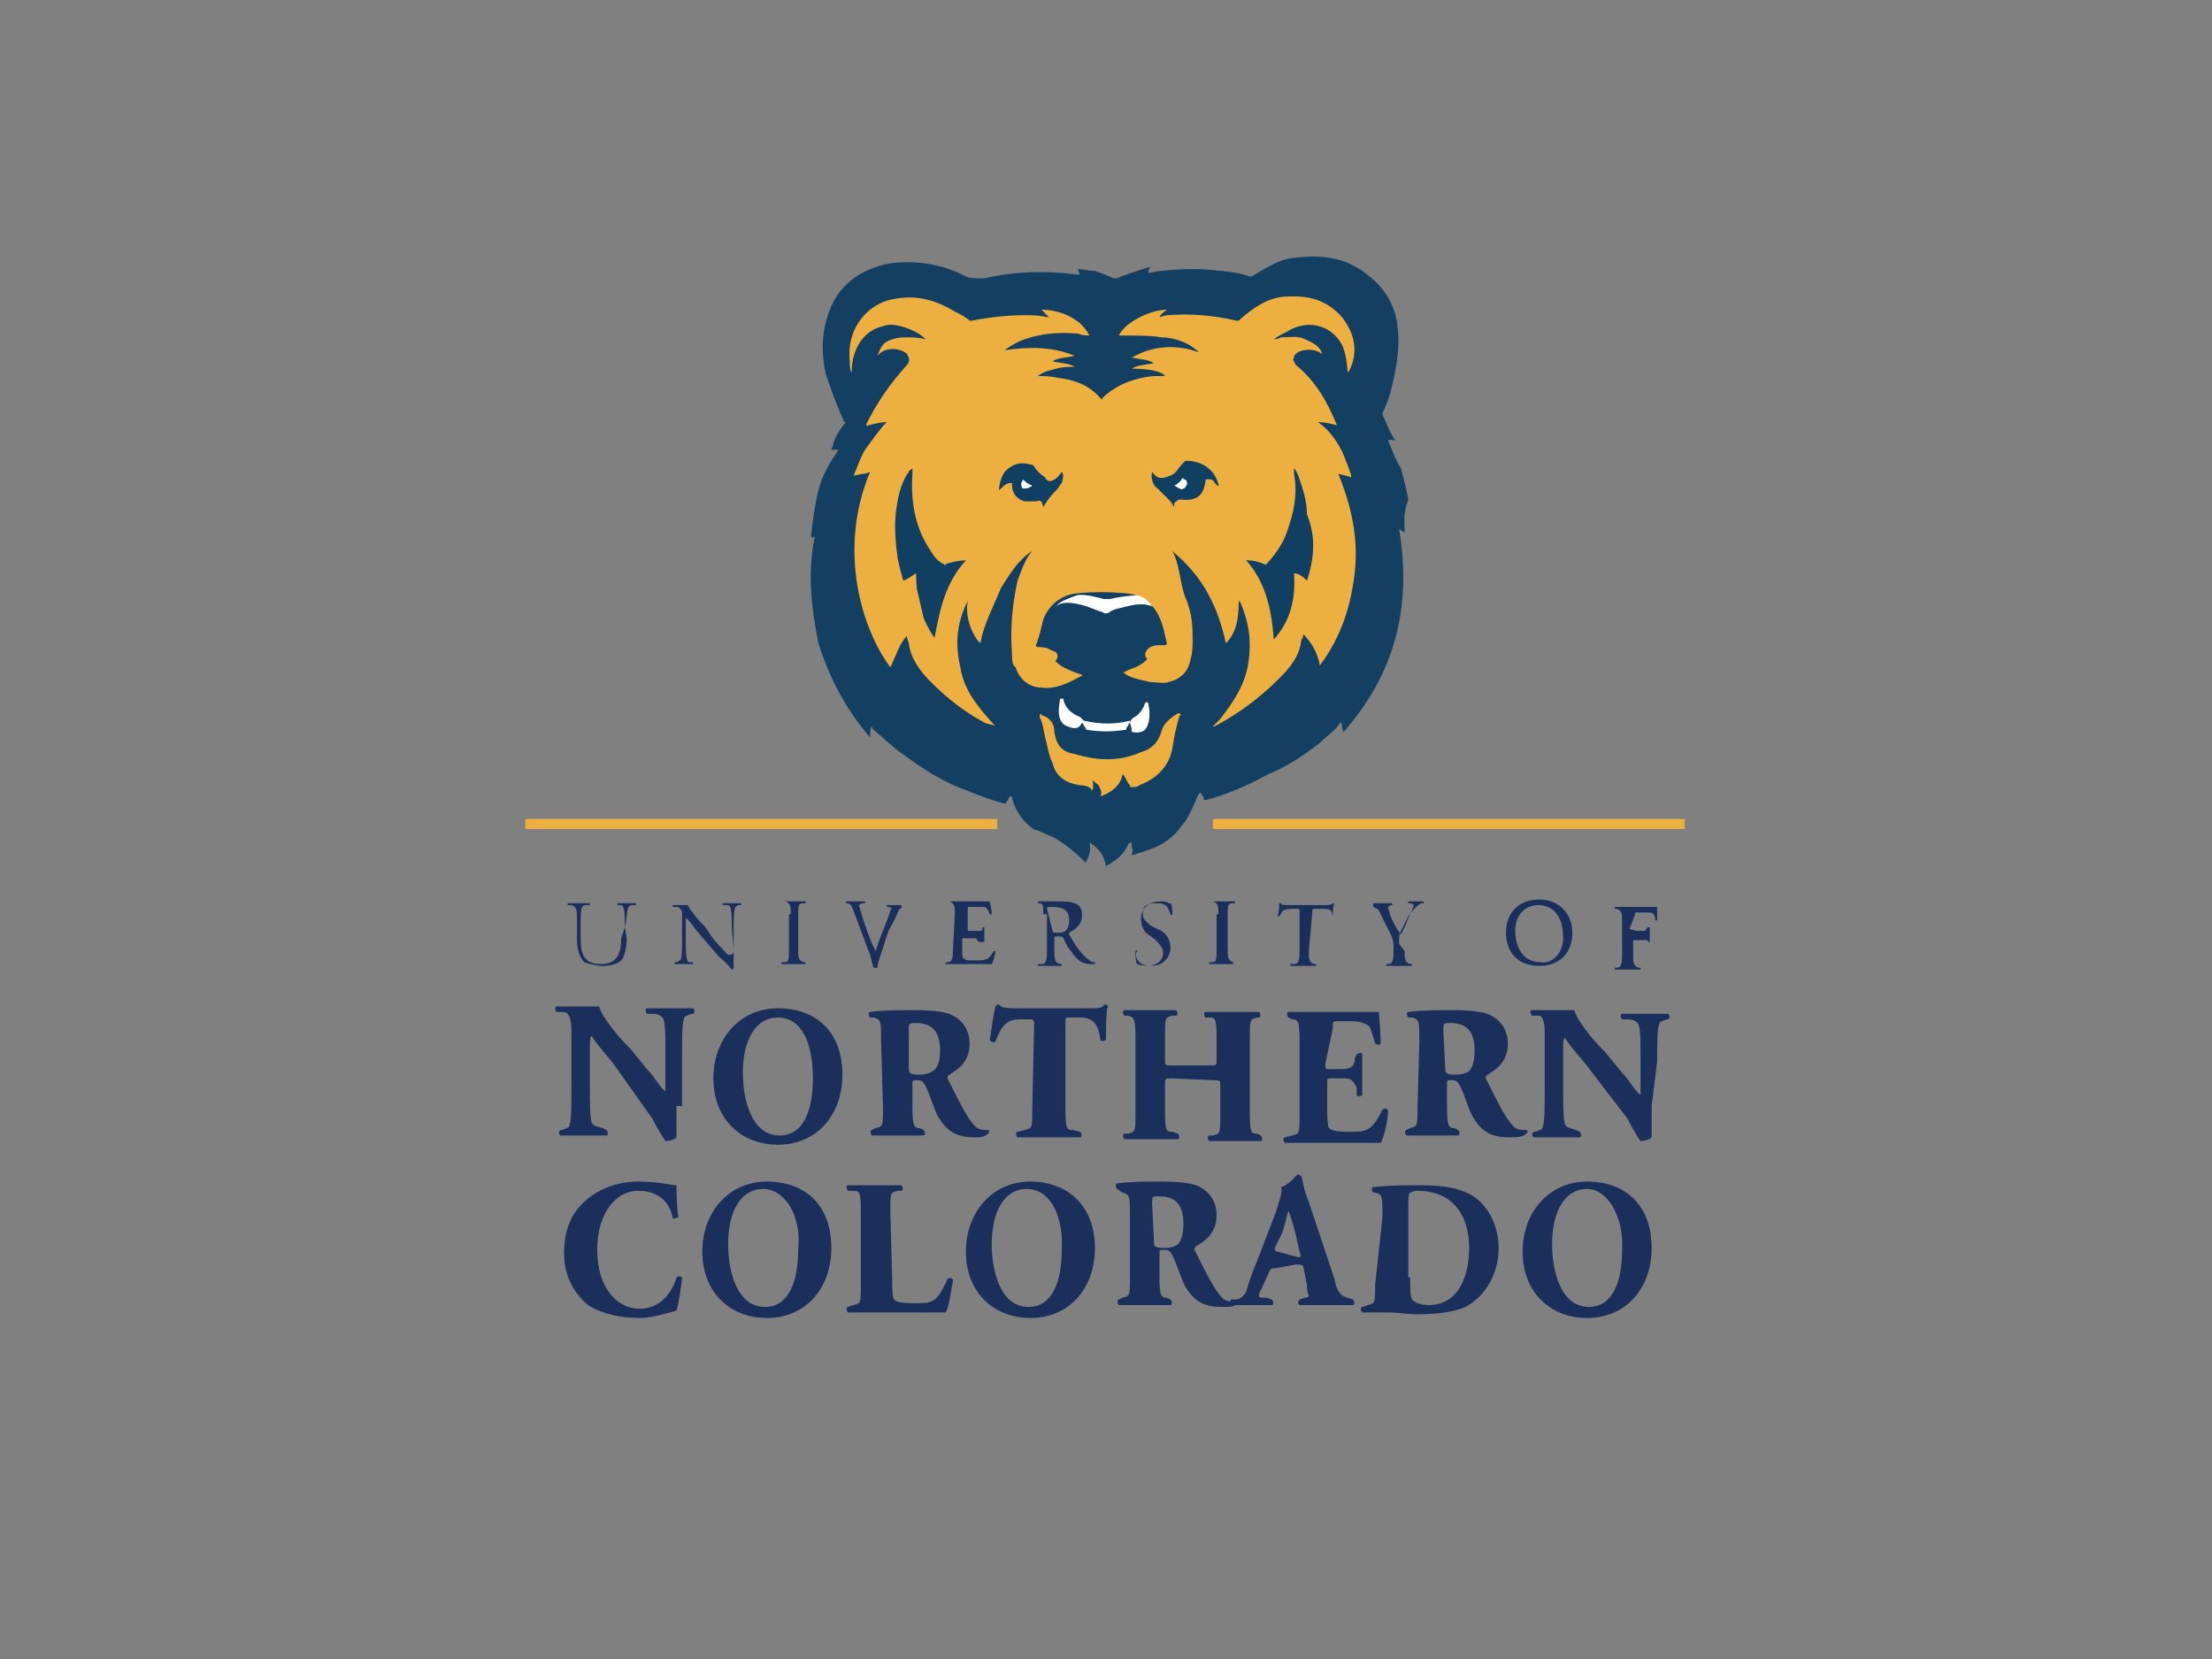
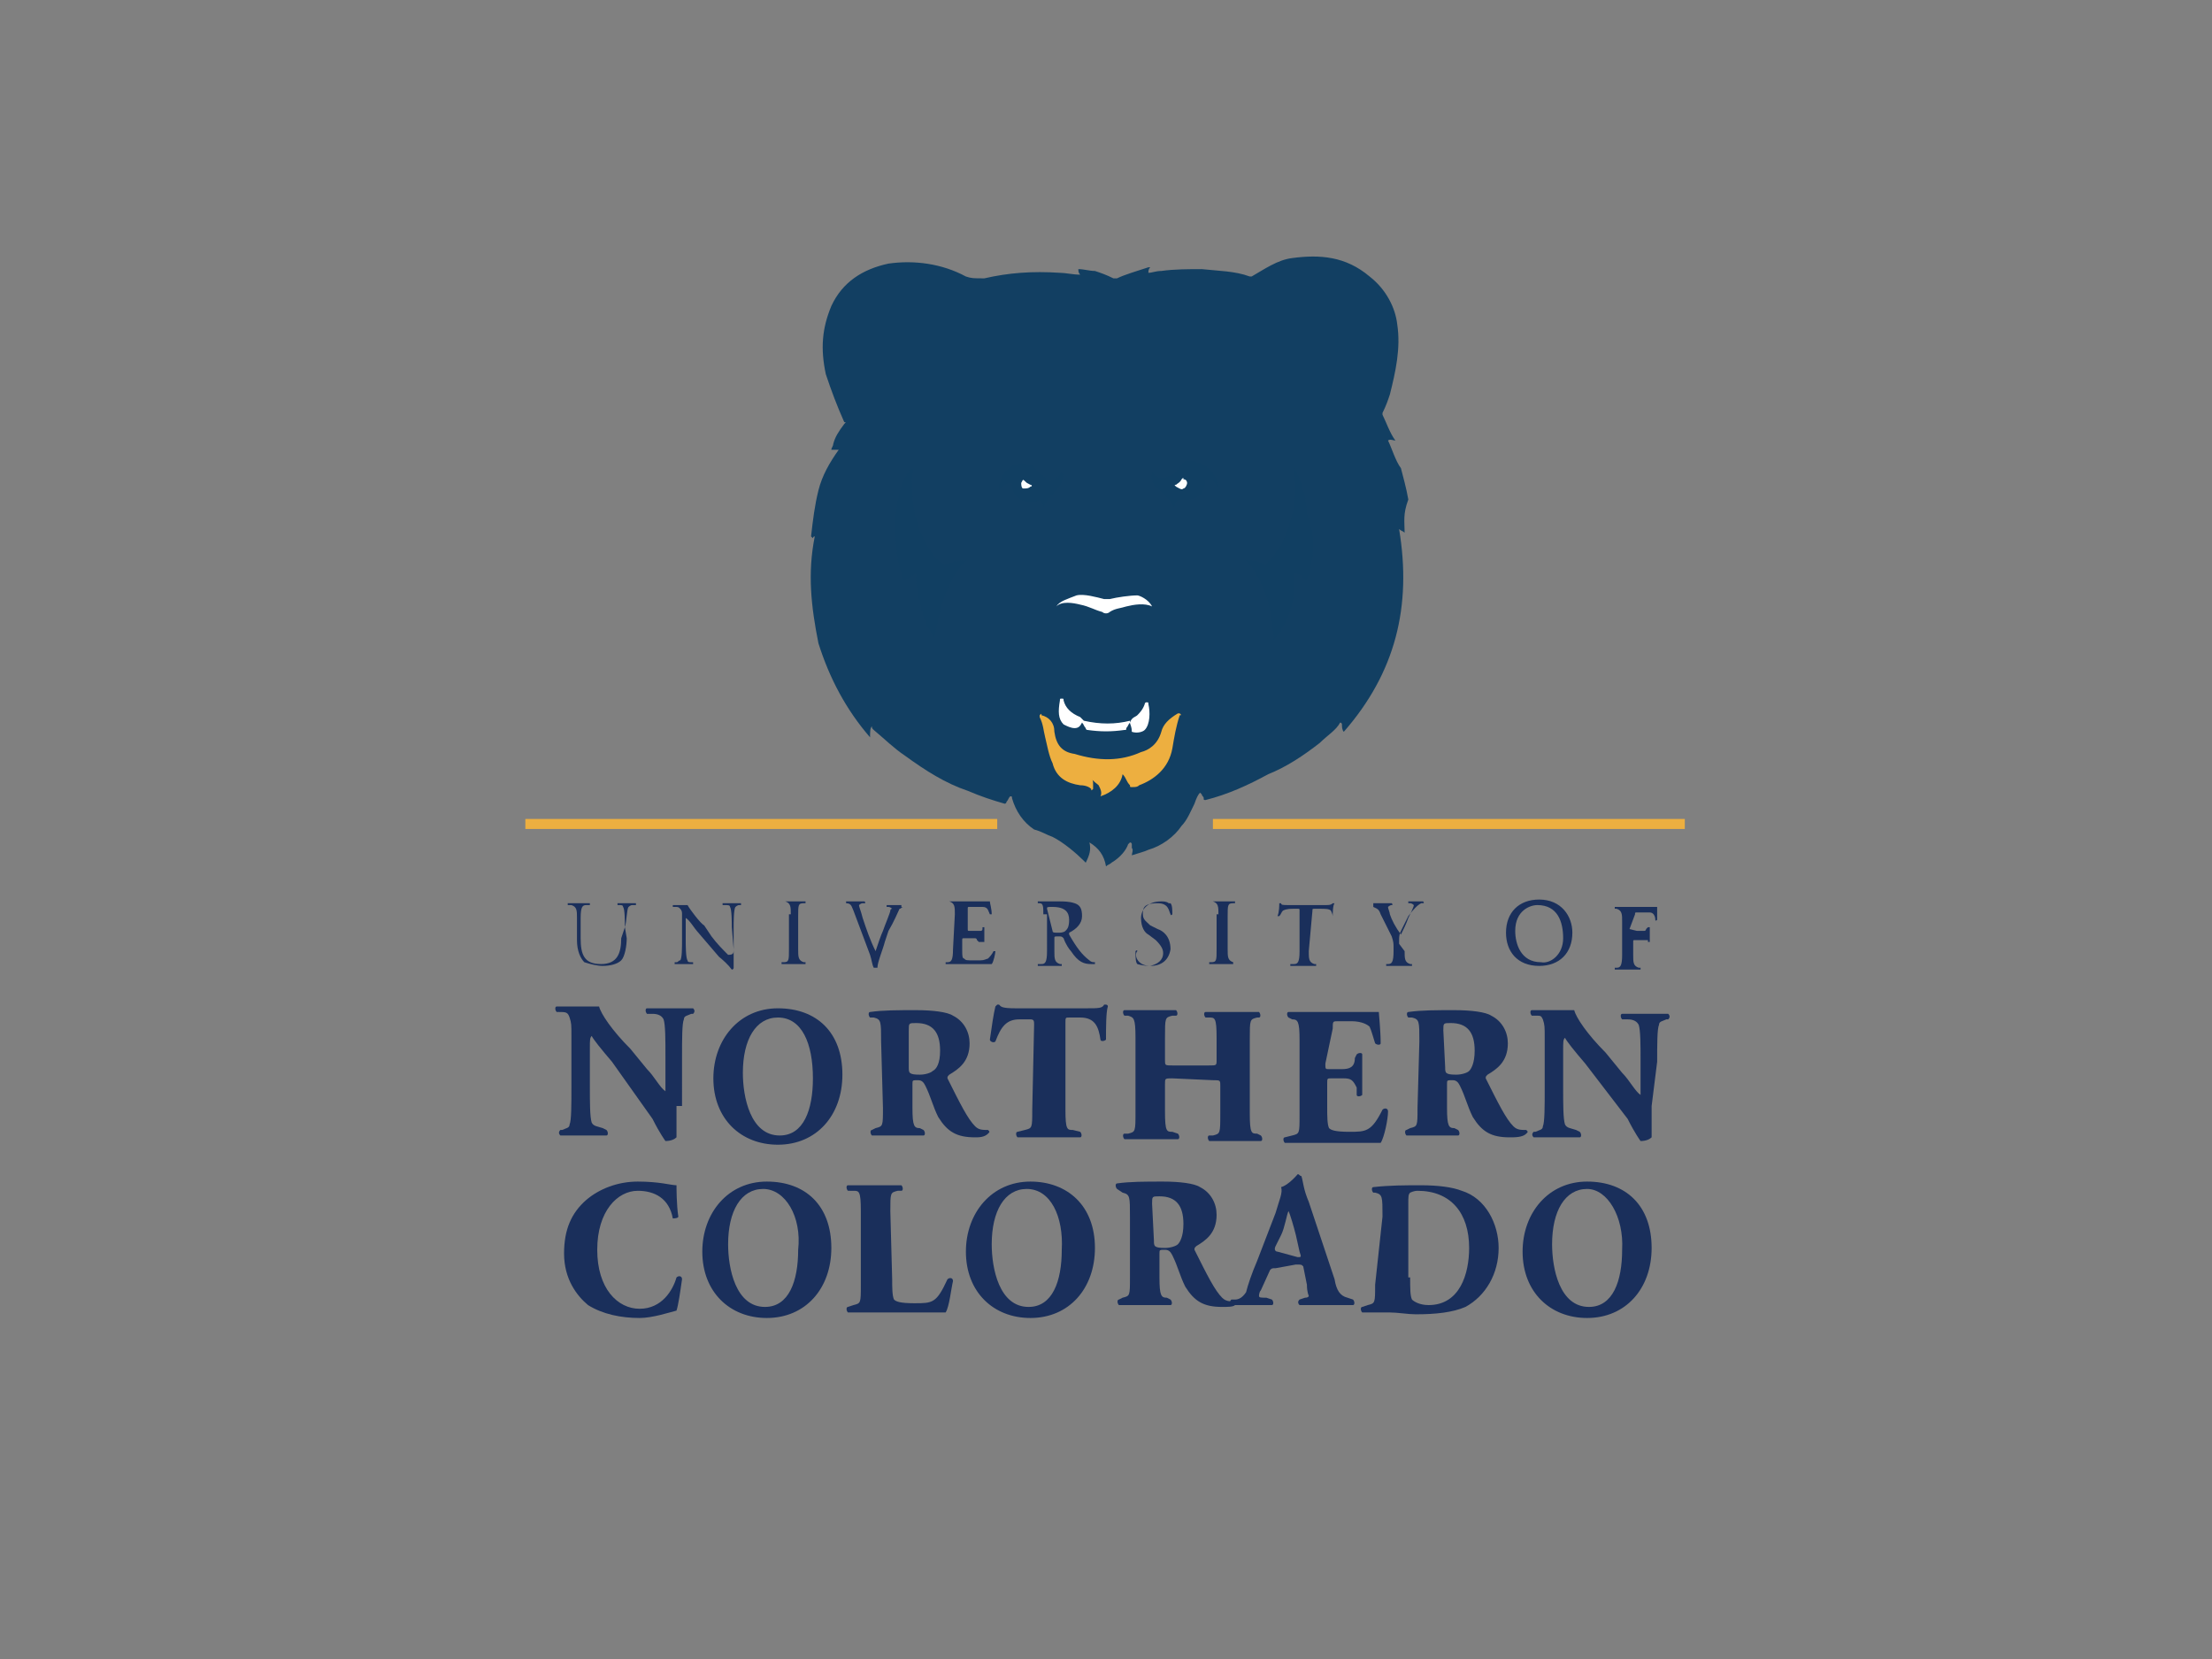
<svg xmlns="http://www.w3.org/2000/svg" version="1.1" id="Capa_1" x="0px" y="0px" viewBox="0 0 120 90" style="enable-background:new 0 0 120 90;" xml:space="preserve">
  <rect x="0" y="0" width="120" height="90" fill="#808080" stroke="none" />
  <style type="text/css">
	.st0{fill:#123F62;}
	.st1{fill:#EDAF40;}
	.st2{fill:#FFFFFF;}
	.st3{fill:#FEFFFF;}
	.st4{fill:#676845;}
	.st5{fill:#113F62;}
	.st6{fill:#FDFEFE;}
	.st7{fill:#FCFDFD;}
	.st8{fill:#1A2F5B;}
	.st9{fill:none;stroke:#EDAF40;stroke-width:0.543;stroke-miterlimit:10;}
</style>
  <g>
    <g>
      <path class="st0" d="M76.2,28.9c-0.1-0.1-0.2-0.1-0.3-0.2c0.7,4.2-0.2,7.8-3,11c-0.1-0.1-0.1-0.3-0.1-0.4c0,0,0-0.1-0.1-0.1    c-0.2,0.4-0.7,0.7-1.1,1.1c-0.9,0.7-1.8,1.3-2.8,1.7c-1.1,0.6-2.2,1.1-3.4,1.4c-0.1,0-0.1,0-0.1-0.1s-0.1-0.1-0.1-0.2l-0.1-0.1    c-0.1,0.1-0.2,0.3-0.3,0.6c-0.2,0.4-0.4,0.9-0.7,1.2c-0.4,0.6-1.1,1.1-1.8,1.3c-0.2,0.1-0.6,0.2-0.9,0.3c0-0.1,0.1-0.3,0-0.4v-0.2    c0-0.1-0.1-0.1-0.1-0.1l-0.1,0.1c-0.1,0.3-0.4,0.7-0.9,1c-0.1,0.1-0.2,0.1-0.3,0.2c-0.1-0.6-0.4-1-0.9-1.3c0.1,0.4,0,0.7-0.2,1.1    c-0.1-0.1-0.1-0.1-0.1-0.1c-0.4-0.4-1.1-1-1.7-1.3c-0.3-0.1-0.6-0.3-1-0.4c-0.6-0.4-1-1-1.2-1.7c0-0.1,0-0.1-0.1-0.1    c-0.1,0.1-0.1,0.2-0.2,0.3c0,0.1-0.1,0.1-0.1,0.1c-0.7-0.2-1.3-0.4-2-0.7c-1.2-0.4-2.3-1.1-3.4-1.9c-0.6-0.4-1.1-0.9-1.7-1.4    c-0.1-0.1-0.1-0.1-0.1-0.2c-0.1,0.1-0.1,0.3-0.1,0.6c-1.3-1.5-2.2-3.2-2.8-5.1c-0.4-2-0.6-3.8-0.2-5.8c-0.1,0-0.1,0.1-0.1,0.1    L44,29.1c0.1-0.9,0.2-1.7,0.4-2.5s0.6-1.5,1.1-2.2c-0.1,0-0.3,0-0.4,0c0-0.1,0.1-0.2,0.1-0.3c0.1-0.4,0.3-0.7,0.6-1.1    c0.1-0.1,0.1-0.1,0-0.1c-0.4-0.9-0.7-1.7-1-2.6c-0.3-1.4-0.2-2.5,0.3-3.7c0.6-1.3,1.7-2,3.1-2.3c1.4-0.2,2.9,0,4.2,0.7    c0.3,0.1,0.4,0.1,1,0.1c1.3-0.3,2.6-0.4,4.1-0.3c0.3,0,0.7,0.1,1.1,0.1c-0.1-0.1-0.1-0.2-0.1-0.3c0.3,0,0.6,0.1,0.9,0.1    c0.3,0.1,0.6,0.2,1,0.4c0.1,0,0.1,0,0.2,0c0.4-0.2,1.1-0.4,1.7-0.6c0.1,0,0.1,0,0.1,0c-0.1,0.1-0.1,0.2-0.1,0.3    c0.2,0,0.4-0.1,0.7-0.1c0.7-0.1,1.5-0.1,2.2-0.1c0.9,0.1,1.8,0.1,2.6,0.4c0.1,0,0.1,0,0.1,0c0.7-0.4,1.4-0.9,2.2-1    c1.5-0.2,2.9-0.1,4.2,1c0.9,0.7,1.4,1.7,1.5,2.6c0.2,1.3-0.1,2.6-0.4,3.8c-0.1,0.3-0.2,0.6-0.4,1c0,0.1,0,0.1,0,0.1    c0.2,0.4,0.4,1,0.7,1.4c-0.1,0-0.3-0.1-0.4,0c0.2,0.4,0.4,1.1,0.7,1.5c0.1,0.4,0.3,1.1,0.4,1.7C76.1,27.9,76.2,28.3,76.2,28.9z" />
-       <path class="st1" d="M56,29.9c-0.7,0.4-1.2,1.2-1.7,2c-0.4,1-0.9,1.9-1.1,2.9v0.1c-0.3-0.2-0.9-1.3-0.7-2.3    c-0.6,1.2-0.7,2.3-0.4,3.6c0.2,1.3,1,2.2,1.9,3.2c-0.1-0.1-0.4-0.1-0.6-0.2c-1.1-0.6-2-1.3-2.9-2.2c-0.6-0.6-1.1-1.3-1.2-2.1    c0-0.1-0.1-0.2-0.1-0.4c-0.4,0.4-0.6,1.1-0.9,1.7c-1.5-2-2.9-6.3-1.1-10.6c-0.2,0.1-0.4,0.1-0.9,0.2c0.2-0.4,0.4-1.1,0.7-1.5    c0.3-0.4,0.7-1,1.1-1.4c-0.3,0-0.7,0.1-1.1,0.2c0-0.1,0-0.1,0-0.1c0.6-1.2,1.3-2.2,2.2-3.2c0.1-0.1,0.2-0.3,0-0.6    c-0.3-0.3-1.1-0.4-1.5,0c0,0,0,0-0.1,0.1c0.1-0.2,0.1-0.4,0.4-0.7c0.3-0.2,0.7-0.3,1.1-0.3s0.7,0,1.1,0.1c-0.3-0.4-1.7-1-2.3-0.7    c-1,0.2-1.7,1.2-1.7,2.5c-0.1-0.1-0.1-0.4-0.1-0.6c-0.2-1.8,1-3.2,2.5-3.4c1.2-0.2,2.2,0.1,3.2,0.7c0.2,0.1,0.4,0.2,0.7,0.4    c0.1,0.1,0.1,0.1,0.2,0.1c1-0.2,2-0.3,2.9-0.3c0.4,0,0.7,0,1.2,0.1h0.1c-0.1-0.1-0.3-0.3-0.4-0.4c0.9,0,2.1,0.4,2.6,1.4    c-0.1,0-0.4,0-0.6-0.1c-1.1-0.1-2,0-2.9,0.3c-0.3,0.1-0.7,0.3-1.1,0.6c1.3-0.2,2.6-0.2,3.8,0.3c-0.4,0.1-0.9,0.1-1.2,0.3    c0.4,0.1,0.9,0.1,1.2,0.3c-0.3,0-0.7,0-1,0.1c-0.3,0.1-0.6,0.1-1,0.4c0.3,0,0.7,0,1.1,0.1c0.9,0.1,1.7,0.4,2.3,1.1    c0.1,0.1,0.1,0.1,0.1,0c0.7-0.7,1.7-1.1,2.8-1.2c0.1,0,0.3,0,0.6,0c-0.1-0.2-0.7-0.4-1.8-0.4c0.3-0.2,0.7-0.2,1.2-0.3    c-0.3-0.2-0.7-0.2-1.2-0.3c1.2-0.7,2.5-0.7,3.6-0.3c0-0.1-0.1-0.1-0.1-0.1c-0.4-0.4-1.2-0.7-1.9-0.7c-0.5-0.1-1.5-0.1-2.2-0.1    c-0.1,0-0.1,0-0.1,0c0.3-0.7,1.7-1.4,2.6-1.4c-0.1,0.1-0.3,0.2-0.4,0.4c0.1,0,0.3-0.1,0.4-0.1c1.3-0.1,2.5,0,3.8,0.3    c0.1,0,0.1,0,0.2-0.1c0.7-0.6,1.4-1.1,2.3-1.2c1.3-0.1,2.3,0.1,3.2,1.1c0.7,0.9,0.9,1.9,0.4,2.9c0,0,0,0-0.1,0.1    c0-0.4-0.1-1.1-0.3-1.5c-0.6-1.1-1.9-1.4-3-0.7c-0.2,0.1-0.4,0.2-0.7,0.4c0.1,0,0.2,0,0.4-0.1c0.4,0,0.9-0.1,1.3,0.1    c0.4,0.2,0.7,0.3,0.9,0.7c0,0,0,0,0,0.1l0,0l0,0c-0.3-0.3-1.1-0.3-1.4,0c-0.1,0.1-0.1,0.1-0.1,0.2c-0.1,0.1,0,0.2,0.1,0.4    c1.1,0.9,1.7,2,2.2,3.2c0,0.1,0.1,0.1,0.1,0.1c-0.3-0.1-0.7-0.2-1.1-0.2c0.6,0.4,1.1,1.1,1.4,1.8c0.1,0.3,0.3,0.7,0.4,1.1    c0,0,0,0,0,0.1c-0.2-0.1-0.4-0.1-0.7-0.2c0.7,1.7,1.1,3.5,0.9,5.3c-0.2,1.8-0.7,3.5-1.9,5.1c-0.1-0.6-0.4-1.2-0.9-1.7    c0,0.1,0,0.2-0.1,0.3c-0.1,0.9-0.6,1.5-1.2,2.1c-1.1,1.1-2.2,1.9-3.5,2.6c0,0,0,0-0.1,0c0.1-0.1,0.2-0.2,0.4-0.4    c0.7-0.9,1.3-1.8,1.5-2.9c0.2-1.2,0.1-2.2-0.4-3.4c0,0,0,0-0.1-0.1c0,0.9-0.1,1.7-0.7,2.3c-0.4-1.9-1.2-3.6-2.9-5    c0.4,0.7,0.4,1.7,0.7,2.5c0.4,0.9,0.4,1.7,0.4,2.3c0,0.3,0,0.7-0.1,1c-0.1,0.6-0.4,1.1-1.2,1.3c-0.3,0.1-0.7,0-1,0    c-0.4-0.1-1-0.2-1.3-0.4c-0.1-0.1-0.1-0.1-0.2-0.1c0.2-0.1,0.4-0.2,0.7-0.3c0.2-0.1,0.4-0.2,0.6-0.4c0-0.1,0.1-0.1,0-0.1    c-0.1-0.1-0.1-0.3,0-0.4c0.1-0.2,0.4-0.3,0.7-0.3c0.1,0,0.2,0,0.3,0c0.1,0,0.1-0.1,0.1-0.1c-0.1-0.4-0.2-1-0.4-1.4    c-0.3-0.7-0.9-1.2-1.7-1.3c-1-0.1-2-0.1-2.9,0c-0.7,0.1-1.4,0.6-1.7,1.4c-0.1,0.4-0.2,0.9-0.4,1.4c0,0.1,0.1,0.1,0.1,0.1    c0.1,0,0.4,0,0.6,0.1c0.1,0.1,0.3,0.1,0.4,0.2c0.1,0.1,0.1,0.3,0,0.4c-0.1,0.1,0,0.1,0,0.1c0.1,0.1,0.2,0.2,0.4,0.3    c0.2,0.1,0.6,0.3,1,0.4c0,0.1-0.1,0.1-0.1,0.1c-0.7,0.4-1.4,0.7-2.1,0.6c-0.6,0-1.2-0.4-1.4-1.1c-0.2-0.1-0.2-0.5-0.2-0.7    c-0.1-1.4,0-2.6,0.3-4C55.5,30.7,55.7,30.2,56,29.9L56,29.9z" />
      <path class="st1" d="M60.9,42c-0.1,0.6-0.6,1-1.2,1.2c0.1-0.2,0-0.4-0.1-0.6c-0.1-0.1-0.3-0.2-0.4-0.4c0.1,0.1,0.1,0.2,0.1,0.4    c0,0.1,0,0.1,0,0.2c-0.1,0.1-0.1,0.1-0.1,0c-0.1-0.1-0.3-0.2-0.6-0.2c-0.7-0.1-1.3-0.4-1.5-1.2c-0.2-0.4-0.3-1-0.4-1.4    c-0.1-0.4-0.1-0.7-0.3-1.1c0-0.1,0-0.1,0-0.1c0.1-0.1,0.1-0.1,0.1,0c0.4,0.1,0.7,0.4,0.7,0.9c0.1,0.7,0.4,1.1,1.1,1.2    c1.3,0.4,2.5,0.4,3.6-0.1c0.4-0.1,0.9-0.4,1.1-1.1c0.1-0.4,0.4-0.7,0.9-1c0.1,0,0.1,0,0.1,0c0.1,0.1,0.1,0.1,0,0.1    c-0.2,0.6-0.3,1.2-0.4,1.8c-0.2,1.1-1,1.7-1.8,2c-0.1,0.1-0.2,0.1-0.4,0.1c-0.1,0-0.1,0-0.1-0.1C61.1,42.4,61.1,42.2,60.9,42    L60.9,42z" />
      <path class="st2" d="M61.3,39.2c-0.1,0.1-0.1,0.2-0.2,0.3c0,0.1,0,0.1-0.1,0.1c-0.7,0.1-1.3,0.1-2,0c-0.1,0-0.1-0.1-0.1-0.1    c-0.1-0.1-0.1-0.2-0.2-0.3c-0.1,0.2-0.2,0.3-0.4,0.3c-0.2,0-0.4-0.1-0.6-0.2c-0.3-0.3-0.3-0.7-0.2-1.3c0-0.1,0-0.1,0.1-0.1    s0.1,0,0.1,0.1c0.1,0.4,0.4,0.7,0.9,0.9c0.1,0.1,0.1,0.1,0.1,0.1l0.1,0.1c0.9,0.2,1.7,0.2,2.5,0L61.3,39.2    c0.1-0.3,0.3-0.3,0.4-0.4c0.1-0.1,0.3-0.3,0.4-0.6c0,0,0-0.1,0.1-0.1c0.1,0,0.1,0,0.1,0.1c0.1,0.4,0.1,1.1-0.2,1.4    c-0.1,0.1-0.4,0.2-0.7,0.1C61.4,39.4,61.3,39.3,61.3,39.2z" />
      <path class="st2" d="M62.5,32.9c-0.4-0.2-1-0.1-1.4,0c-0.3,0.1-0.6,0.1-0.9,0.3c-0.1,0.1-0.3,0.1-0.4,0c-0.4-0.1-0.7-0.3-1.2-0.4    c-0.4-0.1-1-0.2-1.3,0.1l0,0c0.2-0.3,0.6-0.4,1.1-0.6c0.4-0.1,1.1,0.1,1.5,0.2c0.1,0,0.1,0,0.3,0c0.4-0.1,1.1-0.2,1.5-0.2    C61.8,32.3,62.3,32.5,62.5,32.9L62.5,32.9z" />
      <path class="st3" d="M62.5,32.9L62.5,32.9L62.5,32.9C62.6,32.9,62.6,32.9,62.5,32.9L62.5,32.9z" />
      <path class="st4" d="M56,29.9C56,29.9,56,29.8,56,29.9C56.1,29.9,56.1,29.9,56,29.9L56,29.9z" />
      <path class="st5" d="M70.9,31.5c-0.1-0.1-0.4-0.4-0.7-0.4c0.1,1.4-0.2,2.6-1.1,3.6c-0.1-1.5-0.4-3.1-1.5-4.3c0.2,0,0.4,0,0.7,0.1    c0.1,0,0.2,0.1,0.3,0.1c0.1,0.1,0.1,0,0.1,0c0.4-0.4,0.9-1.1,1.1-1.7c0.4-1.1,0.6-2.1,0.4-3.2c0-0.1,0-0.1,0-0.3l0,0    c0.1,0.1,0.2,0.3,0.3,0.6c0.2,0.6,0.4,1.2,0.4,1.9C71.4,29.1,71.3,30.3,70.9,31.5z" />
      <path class="st5" d="M49.7,31.1c-0.2,0.1-0.4,0.3-0.7,0.4c-0.1-0.4-0.2-0.7-0.3-1.2c-0.1-0.7-0.2-1.7-0.1-2.5    c0.1-0.7,0.2-1.5,0.7-2.2c0-0.1,0.1-0.1,0.1-0.1s0,0,0.1-0.1c0,0.1,0,0.2,0,0.3c-0.1,1.4,0.1,2.9,1,4.2c0.1,0.2,0.4,0.6,0.7,0.7    c0.1,0.1,0.1,0.1,0.1,0c0.3-0.1,0.7-0.2,1.1-0.2c-1.1,1.2-1.4,2.6-1.7,4.2c-0.1-0.1-0.4-0.6-0.6-1.1c-0.1-0.4-0.2-0.9-0.3-1.3    C49.7,31.9,49.7,31.4,49.7,31.1z" />
      <path class="st5" d="M62.5,25.6C62.6,25.7,62.6,25.7,62.5,25.6c0.3,0.4,0.5,0.4,1,0.2c0.3-0.1,0.4-0.4,0.7-0.7    c0.1-0.1,0.1-0.1,0.2-0.1c0.7,0,1.5,0.4,1.7,1.3c0,0.1,0,0.1,0,0.1c-0.1-0.1-0.1-0.1-0.2-0.2C65.8,26,65.7,26,65.5,26    c-0.1,0-0.1,0-0.1,0.1c-0.1,0.7-0.4,1.1-1.3,1c-0.1,0-0.1,0-0.1,0c-0.1,0-0.2,0.1-0.3,0.2v0.2c-0.1-0.1-0.1-0.2-0.2-0.3    c-0.2-0.2-0.4-0.4-0.7-0.7C62.6,26.4,62.4,26,62.5,25.6C62.4,25.7,62.4,25.7,62.5,25.6z" />
      <path class="st5" d="M57.6,25.6c0.1,0.1,0.1,0.3,0,0.6c-0.1,0.1-0.2,0.3-0.3,0.4c-0.2,0.2-0.4,0.4-0.7,0.9l0,0    c-0.1-0.3-0.1-0.4-0.4-0.3c-0.1,0-0.4,0-0.6,0c-0.4-0.1-0.7-0.4-0.7-0.9v-0.1c-0.3,0-0.4,0.1-0.7,0.4c0-0.3,0.1-0.7,0.3-1    c0.3-0.3,0.7-0.6,1.4-0.4c0.1,0,0.1,0,0.2,0.1c0.1,0.2,0.3,0.4,0.6,0.6C56.8,26.2,57.2,26.2,57.6,25.6    C57.4,25.7,57.6,25.6,57.6,25.6z" />
      <path class="st6" d="M64.4,26.2c0,0.1-0.1,0.3-0.2,0.3c-0.1,0.1-0.2,0-0.4-0.1c-0.1-0.1-0.1-0.1,0-0.1c0.1-0.1,0.2-0.1,0.3-0.3    c0.1-0.1,0.1-0.1,0.1,0C64.4,26,64.4,26.2,64.4,26.2z" />
      <path class="st7" d="M55.4,26.2C55.4,26,55.4,26,55.4,26.2c0.1-0.2,0.1-0.2,0.2-0.1c0.1,0.1,0.1,0.1,0.3,0.2c0.1,0,0.1,0.1,0,0.1    c-0.1,0.1-0.2,0.1-0.4,0.1C55.5,26.5,55.4,26.5,55.4,26.2z" />
    </g>
    <g>
      <g>
        <path class="st8" d="M33.9,50.3c0-0.3,0-1-0.1-1.1c0-0.1-0.1-0.1-0.2-0.1h-0.1V49c0.1,0,0.4,0,0.6,0c0.2,0,0.3,0,0.4,0v0.1h-0.2     c-0.1,0-0.2,0.1-0.2,0.1C34,49.3,34,50,33.9,50.3l0.1,0.6c0,0.4-0.1,1-0.3,1.2c-0.2,0.2-0.6,0.3-1,0.3c-0.3,0-0.7-0.1-1-0.2     c-0.2-0.2-0.4-0.6-0.4-1.2v-1.2c0-0.4,0-0.6-0.3-0.7h-0.2V49c0.2,0,0.4,0,0.6,0c0.1,0,0.3,0,0.6,0v0.1h-0.2     c-0.2,0-0.3,0.1-0.3,0.7v1.1c0,0.9,0.2,1.4,1.1,1.4c0.9,0,1.1-0.6,1.1-1.4L33.9,50.3L33.9,50.3L33.9,50.3z" />
        <path class="st8" d="M39.8,51.5c0,0.1,0,0.7,0,1c0,0,0,0.1-0.1,0.1c-0.1-0.1-0.1-0.2-0.7-0.7l-1.2-1.4c-0.1-0.1-0.4-0.6-0.6-0.7     l0,0c0,0.1,0,0.1,0,0.3V51c0,0.2,0,1,0.1,1.1c0,0.1,0.1,0.1,0.2,0.1h0.1v0.1c-0.2,0-0.4,0-0.6,0c-0.2,0-0.3,0-0.4,0v-0.1h0.1     c0.1,0,0.1-0.1,0.2-0.1c0.1-0.1,0.1-0.7,0.1-1.1v-1.4c0-0.1,0-0.2-0.1-0.3c-0.1-0.1-0.1-0.1-0.3-0.1h-0.1v-0.1c0.2,0,0.4,0,0.6,0     c0.2,0,0.1,0,0.2,0c0.1,0.2,0.7,1,0.9,1.1l0.4,0.6c0.3,0.4,0.6,0.7,0.9,1l0,0C39.8,51.8,39.8,51.7,39.8,51.5l-0.1-1.2     c0-0.2,0-1-0.1-1.1c0-0.1-0.1-0.1-0.3-0.1h-0.1V49c0.2,0,0.4,0,0.6,0s0.3,0,0.4,0v0.1h-0.1c-0.1,0-0.2,0.1-0.2,0.1     c-0.1,0.1-0.1,0.9-0.1,1.1V51.5C39.9,51.5,39.8,51.5,39.8,51.5z" />
        <path class="st8" d="M42.9,49.6c0-0.4,0-0.6-0.3-0.7h-0.2l0,0c0.2,0,0.4,0,0.7,0c0.1,0,0.3,0,0.6,0V49h-0.1     c-0.3,0-0.3,0.1-0.3,0.7v1.8c0,0.4,0,0.6,0.3,0.7h0.1v0.1c-0.2,0-0.4,0-0.6,0c-0.2,0-0.4,0-0.7,0v-0.1h0.1c0.3,0,0.3-0.1,0.3-0.7     v-1.9H42.9z" />
        <path class="st8" d="M46.3,49.4c-0.1-0.2-0.1-0.4-0.4-0.4l0,0v-0.1c0.1,0,0.3,0,0.4,0c0.2,0,0.4,0,0.6,0c0,0,0.1,0.1,0,0.1h-0.1     c-0.1,0-0.2,0.1-0.2,0.1c0,0.1,0.1,0.3,0.2,0.7c0.2,0.6,0.4,1.2,0.7,1.8c0.1-0.3,0.3-0.9,0.4-1.1c0.1-0.3,0.4-1,0.4-1.1     c0-0.1,0.1-0.1,0.1-0.1s-0.1-0.1-0.2-0.1h-0.1v-0.1c0.1,0,0.3,0,0.4,0c0.1,0,0.3,0,0.4,0v0.1H49c-0.1,0-0.1,0.1-0.2,0.1     c-0.1,0.2-0.3,0.7-0.6,1.2l-0.2,0.6c-0.1,0.4-0.4,1.1-0.4,1.4c0,0,0,0-0.1,0h-0.1c-0.1-0.2-0.1-0.4-0.2-0.7L46.3,49.4z" />
        <path class="st8" d="M51.8,49.6c0-0.4,0-0.6-0.3-0.7h-0.1l0,0c0.2,0,0.4,0,0.6,0h1c0.3,0,0.6,0,0.7,0c0,0.1,0.1,0.4,0.1,0.7h-0.1     c-0.1-0.2-0.1-0.4-0.4-0.4c-0.1,0-0.2,0-0.4,0h-0.3c-0.1,0-0.1,0-0.1,0.1v1.1c0,0.1,0,0.1,0.1,0.1h0.2c0.2,0,0.3,0,0.4,0     s0.1-0.1,0.1-0.1v-0.1h0.1c0,0.1,0,0.3,0,0.4c0,0.1,0,0.3,0,0.4h-0.3L53,51c0-0.1-0.1-0.1-0.1-0.1s-0.1,0-0.4,0h-0.2     c-0.1,0-0.1,0-0.1,0.1v0.6c0,0.2,0,0.4,0.1,0.4c0.1,0.1,0.1,0.1,0.6,0.1s0.4,0,0.7-0.1c0.1-0.1,0.2-0.2,0.3-0.4H54     c0,0.1-0.1,0.6-0.2,0.7c-0.4,0-1,0-1.4,0H52c-0.2,0-0.4,0-0.7,0v-0.1h0.1c0.2,0,0.3-0.1,0.3-0.7L51.8,49.6L51.8,49.6z" />
        <path class="st8" d="M56.6,49.6c0-0.4,0-0.6-0.2-0.6h-0.1v-0.1c0.2,0,0.6,0,1.1,0c0.3,0,0.6,0,0.9,0.1s0.4,0.3,0.4,0.7     c0,0.4-0.3,0.7-0.7,0.9v0.1c0.4,0.7,0.7,1.1,1.1,1.4c0.1,0.1,0.2,0.1,0.3,0.1v0.1c-0.1,0-0.1,0-0.2,0c-0.4,0-0.7-0.1-1.1-0.7     c-0.1-0.1-0.3-0.4-0.4-0.7c-0.1-0.1-0.1-0.1-0.3-0.1c-0.2,0-0.2,0-0.2,0.1v0.7c0,0.4,0,0.6,0.3,0.7h0.1v0.1c-0.2,0-0.4,0-0.6,0     s-0.4,0-0.7,0v-0.1h0.2c0.2,0,0.3-0.1,0.3-0.7V49.6L56.6,49.6z M57.1,50.5C57.1,50.6,57.1,50.6,57.1,50.5c0,0.1,0.1,0.1,0.3,0.1     c0.1,0,0.3,0,0.4-0.1c0.1-0.1,0.2-0.2,0.2-0.6c0-0.4-0.2-0.7-0.9-0.7c-0.3,0-0.3,0-0.3,0.1L57.1,50.5L57.1,50.5z" />
        <path class="st8" d="M62.4,52.4c-0.4,0-0.7-0.1-0.7-0.1c-0.1-0.1-0.1-0.4-0.1-0.7c0,0,0.1-0.1,0.1,0     C61.5,51.8,61.7,52.4,62.4,52.4c0.4-0.1,0.7-0.3,0.7-0.7c0-0.2-0.1-0.4-0.4-0.7l-0.4-0.3c-0.2-0.1-0.4-0.4-0.4-0.9     c0-0.4,0.3-0.9,1.1-0.9c0.1,0,0.3,0,0.4,0.1c0.1,0,0.1,0,0.1,0c0.1,0.1,0.1,0.4,0.1,0.6c0,0-0.1,0.1-0.1,0     c-0.1-0.2-0.1-0.6-0.7-0.6C62,49,62,49.3,62,49.6c0,0.3,0.2,0.4,0.4,0.6l0.4,0.2c0.3,0.1,0.7,0.4,0.7,1.1     C63.4,52.1,63,52.4,62.4,52.4z" />
        <path class="st8" d="M66.1,49.6c0-0.4,0-0.6-0.3-0.7h-0.1l0,0c0.2,0,0.4,0,0.7,0c0.1,0,0.3,0,0.6,0V49h-0.1     c-0.3,0-0.3,0.1-0.3,0.7v1.8c0,0.4,0,0.6,0.3,0.7l0,0v0.1c-0.2,0-0.4,0-0.6,0s-0.4,0-0.7,0v-0.1h0.1c0.3,0,0.3-0.1,0.3-0.7v-1.9     H66.1z" />
        <path class="st8" d="M71,51.6c0,0.4,0,0.6,0.3,0.7h0.1v0.1c-0.2,0-0.4,0-0.7,0c-0.1,0-0.3,0-0.7,0v-0.1h0.2     c0.2,0,0.3-0.1,0.3-0.7v-2.2c0-0.1,0-0.1-0.1-0.1h-0.2c-0.2,0-0.4,0-0.6,0.1c-0.1,0.1-0.1,0.2-0.2,0.3h-0.1     c0.1-0.2,0.1-0.6,0.1-0.7h0.1c0,0.1,0.1,0.1,0.4,0.1h2c0.2,0,0.3,0,0.4-0.1h0.1c-0.1,0.1-0.1,0.6-0.1,0.7l0,0     c0-0.1-0.1-0.3-0.1-0.3c-0.1-0.1-0.3-0.1-0.6-0.1h-0.3c-0.1,0-0.1,0-0.1,0.1L71,51.6L71,51.6z" />
        <path class="st8" d="M76.2,51.6c0,0.4,0,0.6,0.3,0.7h0.1v0.1c-0.3,0-0.4,0-0.7,0c-0.2,0-0.4,0-0.7,0v-0.1h0.1     c0.2,0,0.3-0.1,0.3-0.7v-0.2c0-0.2,0-0.3-0.1-0.6l-0.6-1.2c-0.1-0.3-0.2-0.3-0.4-0.4l0,0V49c0.1,0,0.3,0,0.6,0s0.4,0,0.4,0     s0.1,0.1,0,0.1l0,0c-0.1,0-0.2,0.1-0.2,0.1c0,0.1,0.1,0.3,0.1,0.4c0.1,0.3,0.3,0.7,0.6,1.1c0.1-0.2,0.3-0.6,0.4-0.9     c0.1-0.2,0.3-0.6,0.3-0.7c0,0-0.1-0.1-0.2-0.1h-0.1v-0.1c0.1,0,0.3,0,0.4,0c0.1,0,0.3,0,0.4,0c0,0,0.1,0.1,0,0.1h-0.1     c-0.2,0.1-0.4,0.3-0.7,0.7l-0.3,0.6c-0.2,0.4-0.2,0.4-0.2,0.9L76.2,51.6L76.2,51.6z" />
      </g>
      <g>
        <path class="st8" d="M81.7,50.6c0-1.1,0.7-1.8,1.8-1.8c1.2,0,1.8,0.9,1.8,1.8c0,1.1-0.7,1.8-1.8,1.8     C82.3,52.4,81.7,51.6,81.7,50.6z M84.8,50.9c0-0.9-0.3-1.8-1.4-1.8c-0.4,0-1.2,0.3-1.2,1.4c0,0.7,0.3,1.7,1.4,1.7     C84.1,52.3,84.8,51.8,84.8,50.9z" />
        <path class="st8" d="M88.4,50.4C88.4,50.5,88.4,50.5,88.4,50.4l0.4,0.1c0.1,0,0.3,0,0.4,0s0.1-0.1,0.1-0.1l0.1-0.1h0.1     c0,0.1,0,0.3,0,0.4c0,0.1,0,0.3,0,0.4h-0.1L89.4,51c0.1,0,0,0,0,0c-0.1,0-0.1,0-0.4,0h-0.3c-0.1,0-0.1,0-0.1,0.1v0.7     c0,0.4,0,0.6,0.3,0.7h0.1v0.1c-0.3,0-0.4,0-0.7,0c-0.2,0-0.4,0-0.7,0v-0.1h0.1c0.2,0,0.3-0.1,0.3-0.7V50c0-0.4,0-0.6-0.3-0.7     h-0.1v-0.1c0.2,0,0.4,0,0.6,0h1c0.3,0,0.6,0,0.7,0c0,0.2,0,0.4,0,0.7c0,0-0.1,0.1-0.1,0c0-0.2-0.1-0.4-0.3-0.4     c-0.1,0-0.2,0-0.4,0h-0.3c-0.1,0-0.1,0-0.1,0.1L88.4,50.4L88.4,50.4z" />
      </g>
      <g>
        <path class="st8" d="M36.7,60c0,0.7,0,1.4,0,1.7c-0.1,0.1-0.3,0.2-0.6,0.2c0,0-0.3-0.4-0.7-1.2l-2.2-3.1c-0.6-0.7-1-1.2-1.1-1.4     c-0.1,0.1-0.1,0.2-0.1,0.7v2c0,0.9,0,1.7,0.1,2c0.1,0.2,0.3,0.2,0.6,0.3l0.2,0.1c0.1,0.1,0.1,0.3,0,0.3c-0.4,0-1,0-1.4,0     c-0.3,0-0.7,0-1.1,0c-0.1-0.1-0.1-0.2,0-0.3h0.1c0.2-0.1,0.4-0.1,0.4-0.3c0.1-0.2,0.1-1.1,0.1-2v-2.8c0-0.6,0-0.7-0.1-1     s-0.2-0.3-0.6-0.3h-0.1c-0.1-0.1-0.1-0.3,0-0.3c0.4,0,1,0,1.4,0c0.3,0,0.6,0,0.9,0c0.1,0.4,0.7,1.3,1.7,2.3l0.9,1.1     c0.4,0.4,0.7,1,1,1.2c0-0.1,0-0.2,0-0.4v-1.5c0-0.9,0-1.7-0.1-2c-0.1-0.2-0.3-0.3-0.6-0.3h-0.3c-0.1-0.1-0.1-0.3,0-0.3     c0.4,0,1,0,1.4,0c0.3,0,0.7,0,1.1,0c0.1,0.1,0.1,0.2,0,0.3h-0.1c-0.2,0.1-0.4,0.1-0.4,0.3c-0.1,0.2-0.1,1.1-0.1,2V60L36.7,60     L36.7,60z" />
        <path class="st8" d="M45.7,58.3c0,2.2-1.4,3.8-3.5,3.8c-2,0-3.5-1.4-3.5-3.6c0-2.1,1.4-3.8,3.5-3.8S45.7,56,45.7,58.3z      M42.2,55.2c-1.2,0-1.9,1.2-1.9,3c0,1.3,0.4,3.4,2,3.4c1.3,0,1.8-1.4,1.8-3.1C44.1,56.6,43.5,55.2,42.2,55.2z" />
        <path class="st8" d="M47.8,56.5c0-1.1,0-1.2-0.4-1.3h-0.2c-0.1-0.1-0.1-0.3,0-0.3c0.7-0.1,1.5-0.1,2.5-0.1c0.9,0,1.7,0.1,2,0.3     c0.6,0.3,0.9,0.9,0.9,1.5c0,1-0.6,1.4-1.1,1.7c-0.1,0.1-0.1,0.1-0.1,0.2c0.7,1.4,1.1,2.2,1.5,2.6c0.2,0.2,0.4,0.2,0.7,0.2     c0.1,0.1,0.1,0.1,0,0.2c-0.2,0.2-0.5,0.2-0.7,0.2c-1,0-1.5-0.3-2-1.1c-0.3-0.6-0.4-1.1-0.7-1.7c-0.1-0.2-0.2-0.3-0.4-0.3     c-0.3,0-0.3,0-0.3,0.2v1.3c0,1,0.1,1.1,0.4,1.1l0.2,0.1c0.1,0.1,0.1,0.3,0,0.3c-0.4,0-1.1,0-1.4,0c-0.4,0-1,0-1.4,0     c-0.1-0.1-0.1-0.3,0-0.3l0.2-0.1c0.4-0.1,0.4-0.1,0.4-1.1L47.8,56.5L47.8,56.5z M49.3,57.9c0,0.3,0,0.4,0.6,0.4     c0.3,0,0.6-0.1,0.7-0.2C50.8,58,51,57.7,51,57c0-1-0.4-1.5-1.3-1.5c-0.4,0-0.4,0-0.4,0.4V57.9L49.3,57.9z" />
        <path class="st8" d="M56.1,55.6c0-0.2,0-0.3-0.2-0.3h-0.6c-0.7,0-1,0.4-1.3,1.2c-0.1,0.1-0.3,0-0.3-0.1c0.1-0.7,0.2-1.4,0.3-1.8     l0.1-0.1h0.1c0.1,0.1,0.1,0.2,0.9,0.2h3.8c0.7,0,0.9,0,1-0.2h0.1c0,0,0.1,0,0.1,0.1c-0.1,0.3-0.1,1.2-0.1,1.8     c-0.1,0.1-0.3,0.1-0.3,0c-0.1-0.7-0.3-1.2-1.1-1.2h-0.6c-0.2,0-0.2,0-0.2,0.3v4.7c0,1.1,0.1,1.1,0.4,1.1l0.4,0.1     c0.1,0.1,0.1,0.3,0,0.3c-0.7,0-1.1,0-1.7,0c-0.6,0-1.1,0-1.7,0c-0.1-0.1-0.1-0.3,0-0.3l0.4-0.1c0.4-0.1,0.4-0.1,0.4-1.1     L56.1,55.6L56.1,55.6z" />
        <path class="st8" d="M63.6,58.5c-0.4,0-0.4,0-0.4,0.3v1.5c0,1.1,0.1,1.1,0.4,1.1l0.3,0.1c0.1,0.1,0.1,0.3,0,0.3     c-0.6,0-1.1,0-1.5,0c-0.4,0-1,0-1.4,0c-0.1-0.1-0.1-0.3,0-0.3h0.2c0.4-0.1,0.4-0.1,0.4-1.2v-4c0-1.1-0.1-1.1-0.4-1.2h-0.2     c-0.1-0.1-0.1-0.3,0-0.3c0.4,0,1.1,0,1.4,0c0.4,0,1,0,1.4,0c0.1,0.1,0.1,0.3,0,0.3h-0.2c-0.4,0.1-0.4,0.1-0.4,1.2v1.2     c0,0.3,0,0.3,0.4,0.3h2c0.4,0,0.4,0,0.4-0.3v-1.2c0-1.1-0.1-1.1-0.4-1.1h-0.2c-0.1-0.1-0.1-0.3,0-0.3c0.4,0,1.1,0,1.5,0     s1,0,1.4,0c0.1,0.1,0.1,0.3,0,0.3h-0.1c-0.4,0.1-0.4,0.1-0.4,1.2v4c0,1.1,0.1,1.1,0.4,1.1l0.2,0.1c0.1,0.1,0.1,0.3,0,0.3     c-0.4,0-1.1,0-1.4,0c-0.4,0-1.1,0-1.4,0c-0.1-0.1-0.1-0.3,0-0.3h0.2c0.4-0.1,0.4-0.1,0.4-1.2v-1.5c0-0.3,0-0.3-0.4-0.3L63.6,58.5     L63.6,58.5z" />
        <path class="st8" d="M71.9,57.7c0,0.3,0,0.3,0.2,0.3h0.7c0.4,0,0.7-0.1,0.7-0.6l0.1-0.2c0.1-0.1,0.3-0.1,0.3,0c0,0.3,0,0.7,0,1.1     c0,0.4,0,0.7,0,1.1c-0.1,0.1-0.3,0.1-0.3,0L73.6,59c-0.2-0.4-0.3-0.5-0.7-0.5h-0.7c-0.2,0-0.2,0-0.2,0.3v1.3c0,0.4,0,0.9,0.1,1.1     c0.1,0.1,0.3,0.2,1.1,0.2c0.9,0,1.2,0,1.8-1.2c0.1-0.1,0.3-0.1,0.3,0.1c0,0.4-0.2,1.4-0.4,1.7c-0.4,0-1.4,0-2.2,0h-1.3     c-0.4,0-1,0-1.7,0c-0.1-0.1-0.1-0.3,0-0.3l0.4-0.1c0.4-0.1,0.4-0.1,0.4-1.1v-4.1c0-1-0.1-1.1-0.4-1.1l-0.2-0.1     c-0.1-0.1-0.1-0.3,0-0.3c0.4,0,1,0,1.4,0h2.1c0.7,0,1.2,0,1.4,0c0,0.1,0.1,1,0.1,1.7c0,0.1-0.2,0.1-0.3,0     c-0.1-0.3-0.2-0.7-0.3-0.9c-0.1-0.1-0.4-0.3-1-0.3h-0.7c-0.3,0-0.3,0-0.3,0.4L71.9,57.7L71.9,57.7z" />
        <path class="st8" d="M77,56.5c0-1.1,0-1.2-0.4-1.3h-0.2c-0.1-0.1-0.1-0.3,0-0.3c0.7-0.1,1.5-0.1,2.5-0.1c0.9,0,1.7,0.1,2,0.3     c0.6,0.3,0.9,0.9,0.9,1.5c0,1-0.6,1.4-1.1,1.7c-0.1,0.1-0.1,0.1-0.1,0.2c0.7,1.4,1.1,2.2,1.5,2.6c0.2,0.2,0.4,0.2,0.7,0.2     c0.1,0.1,0.1,0.1,0,0.2c-0.2,0.2-0.6,0.2-0.9,0.2c-1,0-1.5-0.3-2-1.1c-0.3-0.6-0.4-1.1-0.7-1.7c-0.1-0.2-0.2-0.3-0.4-0.3     c-0.3,0-0.3,0-0.3,0.2v1.3c0,1,0.1,1.1,0.4,1.1l0.2,0.1c0.1,0.1,0.1,0.3,0,0.3c-0.4,0-1.1,0-1.4,0c-0.4,0-1,0-1.4,0     c-0.1-0.1-0.1-0.3,0-0.3l0.2-0.1c0.4-0.1,0.4-0.1,0.4-1.1L77,56.5L77,56.5z M78.4,57.9c0,0.3,0,0.4,0.6,0.4     c0.3,0,0.6-0.1,0.7-0.2c0.1-0.1,0.3-0.4,0.3-1.1c0-1-0.4-1.5-1.3-1.5c-0.4,0-0.4,0-0.4,0.4L78.4,57.9L78.4,57.9z" />
        <path class="st8" d="M89.6,60c0,0.7,0,1.4,0,1.7c-0.1,0.1-0.3,0.2-0.6,0.2c0,0-0.3-0.4-0.7-1.2L86,57.7c-0.6-0.7-1-1.2-1.1-1.4     c-0.1,0.1-0.1,0.2-0.1,0.7v2c0,0.9,0,1.7,0.1,2c0.1,0.2,0.3,0.2,0.6,0.3l0.2,0.1c0.1,0.1,0.1,0.3,0,0.3c-0.4,0-1,0-1.4,0     c-0.3,0-0.7,0-1.1,0c-0.1-0.1-0.1-0.2,0-0.3h0.1c0.2-0.1,0.4-0.1,0.4-0.3c0.1-0.2,0.1-1.1,0.1-2v-2.8c0-0.6,0-0.7-0.1-1     c-0.1-0.2-0.1-0.2-0.4-0.2h-0.2c-0.1-0.1-0.1-0.3,0-0.3c0.4,0,1,0,1.4,0c0.3,0,0.6,0,0.9,0c0.1,0.4,0.7,1.3,1.7,2.3l0.9,1.1     c0.4,0.4,0.7,1,1,1.2c0-0.1,0-0.2,0-0.4v-1.4c0-0.9,0-1.7-0.1-2c-0.1-0.2-0.3-0.3-0.6-0.3H88c-0.1-0.1-0.1-0.3,0-0.3     c0.4,0,1,0,1.4,0c0.3,0,0.7,0,1.1,0c0.1,0.1,0.1,0.2,0,0.3h-0.1c-0.2,0.1-0.4,0.1-0.4,0.3c-0.1,0.2-0.1,1.1-0.1,2L89.6,60     L89.6,60z" />
      </g>
      <g>
        <path class="st8" d="M36.7,64.3c0,0.1,0,1.1,0.1,1.7c0,0.1-0.3,0.1-0.3,0.1c-0.2-1.1-1-1.5-1.9-1.5c-1.1,0-2.2,1.1-2.2,3.2     s1.1,3.2,2.3,3.2c1.2,0,1.8-1,2-1.7c0.1-0.1,0.3-0.1,0.3,0.1c-0.1,0.7-0.2,1.4-0.3,1.7c-0.4,0.1-1.3,0.4-2,0.4     c-1,0-2-0.2-2.8-0.7c-0.6-0.5-1.3-1.4-1.3-2.8c0-1.3,0.4-2.2,1.2-2.9c0.7-0.6,1.7-1,2.8-1C35.8,64.1,36.4,64.3,36.7,64.3z" />
        <path class="st8" d="M45.1,67.7c0,2.2-1.4,3.8-3.5,3.8c-2,0-3.5-1.4-3.5-3.6c0-2.1,1.4-3.8,3.5-3.8     C43.7,64.1,45.1,65.4,45.1,67.7z M41.4,64.5c-1.2,0-1.9,1.2-1.9,3c0,1.3,0.4,3.4,2,3.4c1.3,0,1.8-1.4,1.8-3.1     C43.5,66,42.6,64.5,41.4,64.5z" />
        <path class="st8" d="M48.4,69.4c0,0.4,0,0.9,0.1,1.1c0.1,0.1,0.3,0.2,1.1,0.2c1,0,1.2,0,1.8-1.3c0.1-0.1,0.3-0.1,0.3,0.1     c-0.1,0.4-0.2,1.4-0.4,1.7c-0.4,0-1.4,0-2.2,0h-1.4c-0.4,0-1,0-1.7,0c-0.1-0.1-0.1-0.3,0-0.3l0.3-0.1c0.4-0.1,0.4-0.1,0.4-1.1v-4     c0-1.1-0.1-1.1-0.4-1.1H46c-0.1-0.1-0.1-0.3,0-0.3c0.4,0,1.1,0,1.5,0c0.4,0,1,0,1.4,0c0.1,0.1,0.1,0.3,0,0.3h-0.2     c-0.4,0.1-0.4,0.1-0.4,1.1L48.4,69.4L48.4,69.4z" />
        <path class="st8" d="M59.4,67.7c0,2.2-1.4,3.8-3.5,3.8c-2,0-3.5-1.4-3.5-3.6c0-2.1,1.4-3.8,3.5-3.8     C57.9,64.1,59.4,65.4,59.4,67.7z M55.7,64.5c-1.2,0-1.9,1.2-1.9,3c0,1.3,0.4,3.4,2,3.4c1.3,0,1.8-1.4,1.8-3.1     C57.7,66,57,64.5,55.7,64.5z" />
        <path class="st8" d="M61.3,66c0-1.1,0-1.2-0.4-1.3l-0.3-0.2c-0.1-0.1-0.1-0.3,0-0.3c0.7-0.1,1.5-0.1,2.5-0.1c0.9,0,1.7,0.1,2,0.3     c0.6,0.3,0.9,0.9,0.9,1.5c0,1-0.6,1.4-1.1,1.7c-0.1,0.1-0.1,0.1-0.1,0.2c0.7,1.4,1.1,2.2,1.5,2.6c0.2,0.2,0.4,0.2,0.7,0.2     c0.1,0.1,0.1,0.1,0,0.2c-0.1,0.1-0.4,0.1-0.7,0.1c-1,0-1.5-0.3-2-1.1c-0.3-0.6-0.4-1.1-0.7-1.7c-0.1-0.2-0.2-0.3-0.4-0.3     c-0.3,0-0.3,0-0.3,0.2v1.3c0,1,0.1,1.1,0.4,1.1l0.2,0.1c0.1,0.1,0.1,0.3,0,0.3c-0.4,0-1.1,0-1.4,0c-0.4,0-1,0-1.4,0     c-0.1-0.1-0.1-0.3,0-0.3l0.2-0.1c0.4-0.1,0.4-0.1,0.4-1.1L61.3,66L61.3,66z M62.6,67.3c0,0.3,0,0.4,0.6,0.4     c0.3,0,0.6-0.1,0.7-0.2c0.1-0.1,0.3-0.4,0.3-1.1c0-1-0.4-1.5-1.3-1.5c-0.4,0-0.4,0-0.4,0.4L62.6,67.3L62.6,67.3z" />
        <path class="st8" d="M69.2,68.8c-0.2,0-0.2,0-0.3,0.1L68.4,70c-0.1,0.1-0.1,0.3-0.1,0.3c0,0.1,0.1,0.1,0.4,0.1l0.3,0.1     c0.1,0.1,0.1,0.3,0,0.3c-0.3,0-0.7,0-1.1,0s-0.6,0-1.1,0c-0.1-0.1-0.1-0.2,0-0.3h0.2c0.2,0,0.4-0.1,0.6-0.4     c0.1-0.4,0.3-1,0.6-1.7l1-2.6c0.2-0.7,0.4-1.1,0.3-1.4c0.4-0.1,0.9-0.7,0.9-0.7c0.1,0,0.1,0.1,0.2,0.1c0.1,0.3,0.1,0.7,0.4,1.4     l1.4,4.2c0.1,0.6,0.3,0.9,0.7,1l0.3,0.1c0.1,0.1,0.1,0.3,0,0.3c-0.4,0-1.1,0-1.5,0c-0.4,0-0.9,0-1.4,0c-0.1-0.1-0.1-0.2,0-0.3     l0.3-0.1c0.2,0,0.2-0.1,0.2-0.1s-0.1-0.2-0.1-0.6l-0.2-1c-0.1-0.1-0.1-0.1-0.4-0.1L69.2,68.8L69.2,68.8z M70.4,68.2     c0.2,0,0.2,0,0.1-0.3L70.3,67c-0.1-0.4-0.3-1.1-0.4-1.3c-0.1,0.2-0.2,0.9-0.4,1.3l-0.3,0.6c-0.1,0.2,0,0.3,0.1,0.3L70.4,68.2     L70.4,68.2z" />
        <path class="st8" d="M75,66c0-1.1,0-1.2-0.4-1.3h-0.1c-0.1-0.1-0.1-0.3,0-0.3c0.9-0.1,1.7-0.1,2.6-0.1c0.9,0,1.7,0.1,2.2,0.3     c1.3,0.4,2,1.8,2,3.1c0,1.4-0.7,2.6-1.8,3.2c-0.7,0.3-1.6,0.4-2.7,0.4c-0.4,0-1-0.1-1.4-0.1s-1.1,0-1.5,0c-0.1-0.1-0.1-0.3,0-0.3     l0.3-0.1c0.4-0.1,0.4-0.1,0.4-1.1L75,66L75,66z M76.5,69.3c0,0.6,0,1,0.1,1.2c0.1,0.1,0.4,0.3,0.9,0.3c1.7,0,2.2-1.7,2.2-3.1     c0-1.9-1-3.1-2.8-3.1c-0.2,0-0.4,0.1-0.4,0.1c-0.1,0.1-0.1,0.2-0.1,0.6v4C76.3,69.3,76.5,69.3,76.5,69.3z" />
        <path class="st8" d="M89.6,67.7c0,2.2-1.4,3.8-3.5,3.8c-2,0-3.5-1.4-3.5-3.6c0-2.1,1.4-3.8,3.5-3.8     C88.2,64.1,89.6,65.4,89.6,67.7z M86.1,64.5c-1.2,0-1.9,1.2-1.9,3c0,1.3,0.4,3.4,2,3.4c1.3,0,1.8-1.4,1.8-3.1     C88.1,66,87.2,64.5,86.1,64.5z" />
      </g>
    </g>
    <line class="st9" x1="28.5" y1="44.7" x2="54.1" y2="44.7" />
    <line class="st9" x1="65.8" y1="44.7" x2="91.4" y2="44.7" />
  </g>
</svg>